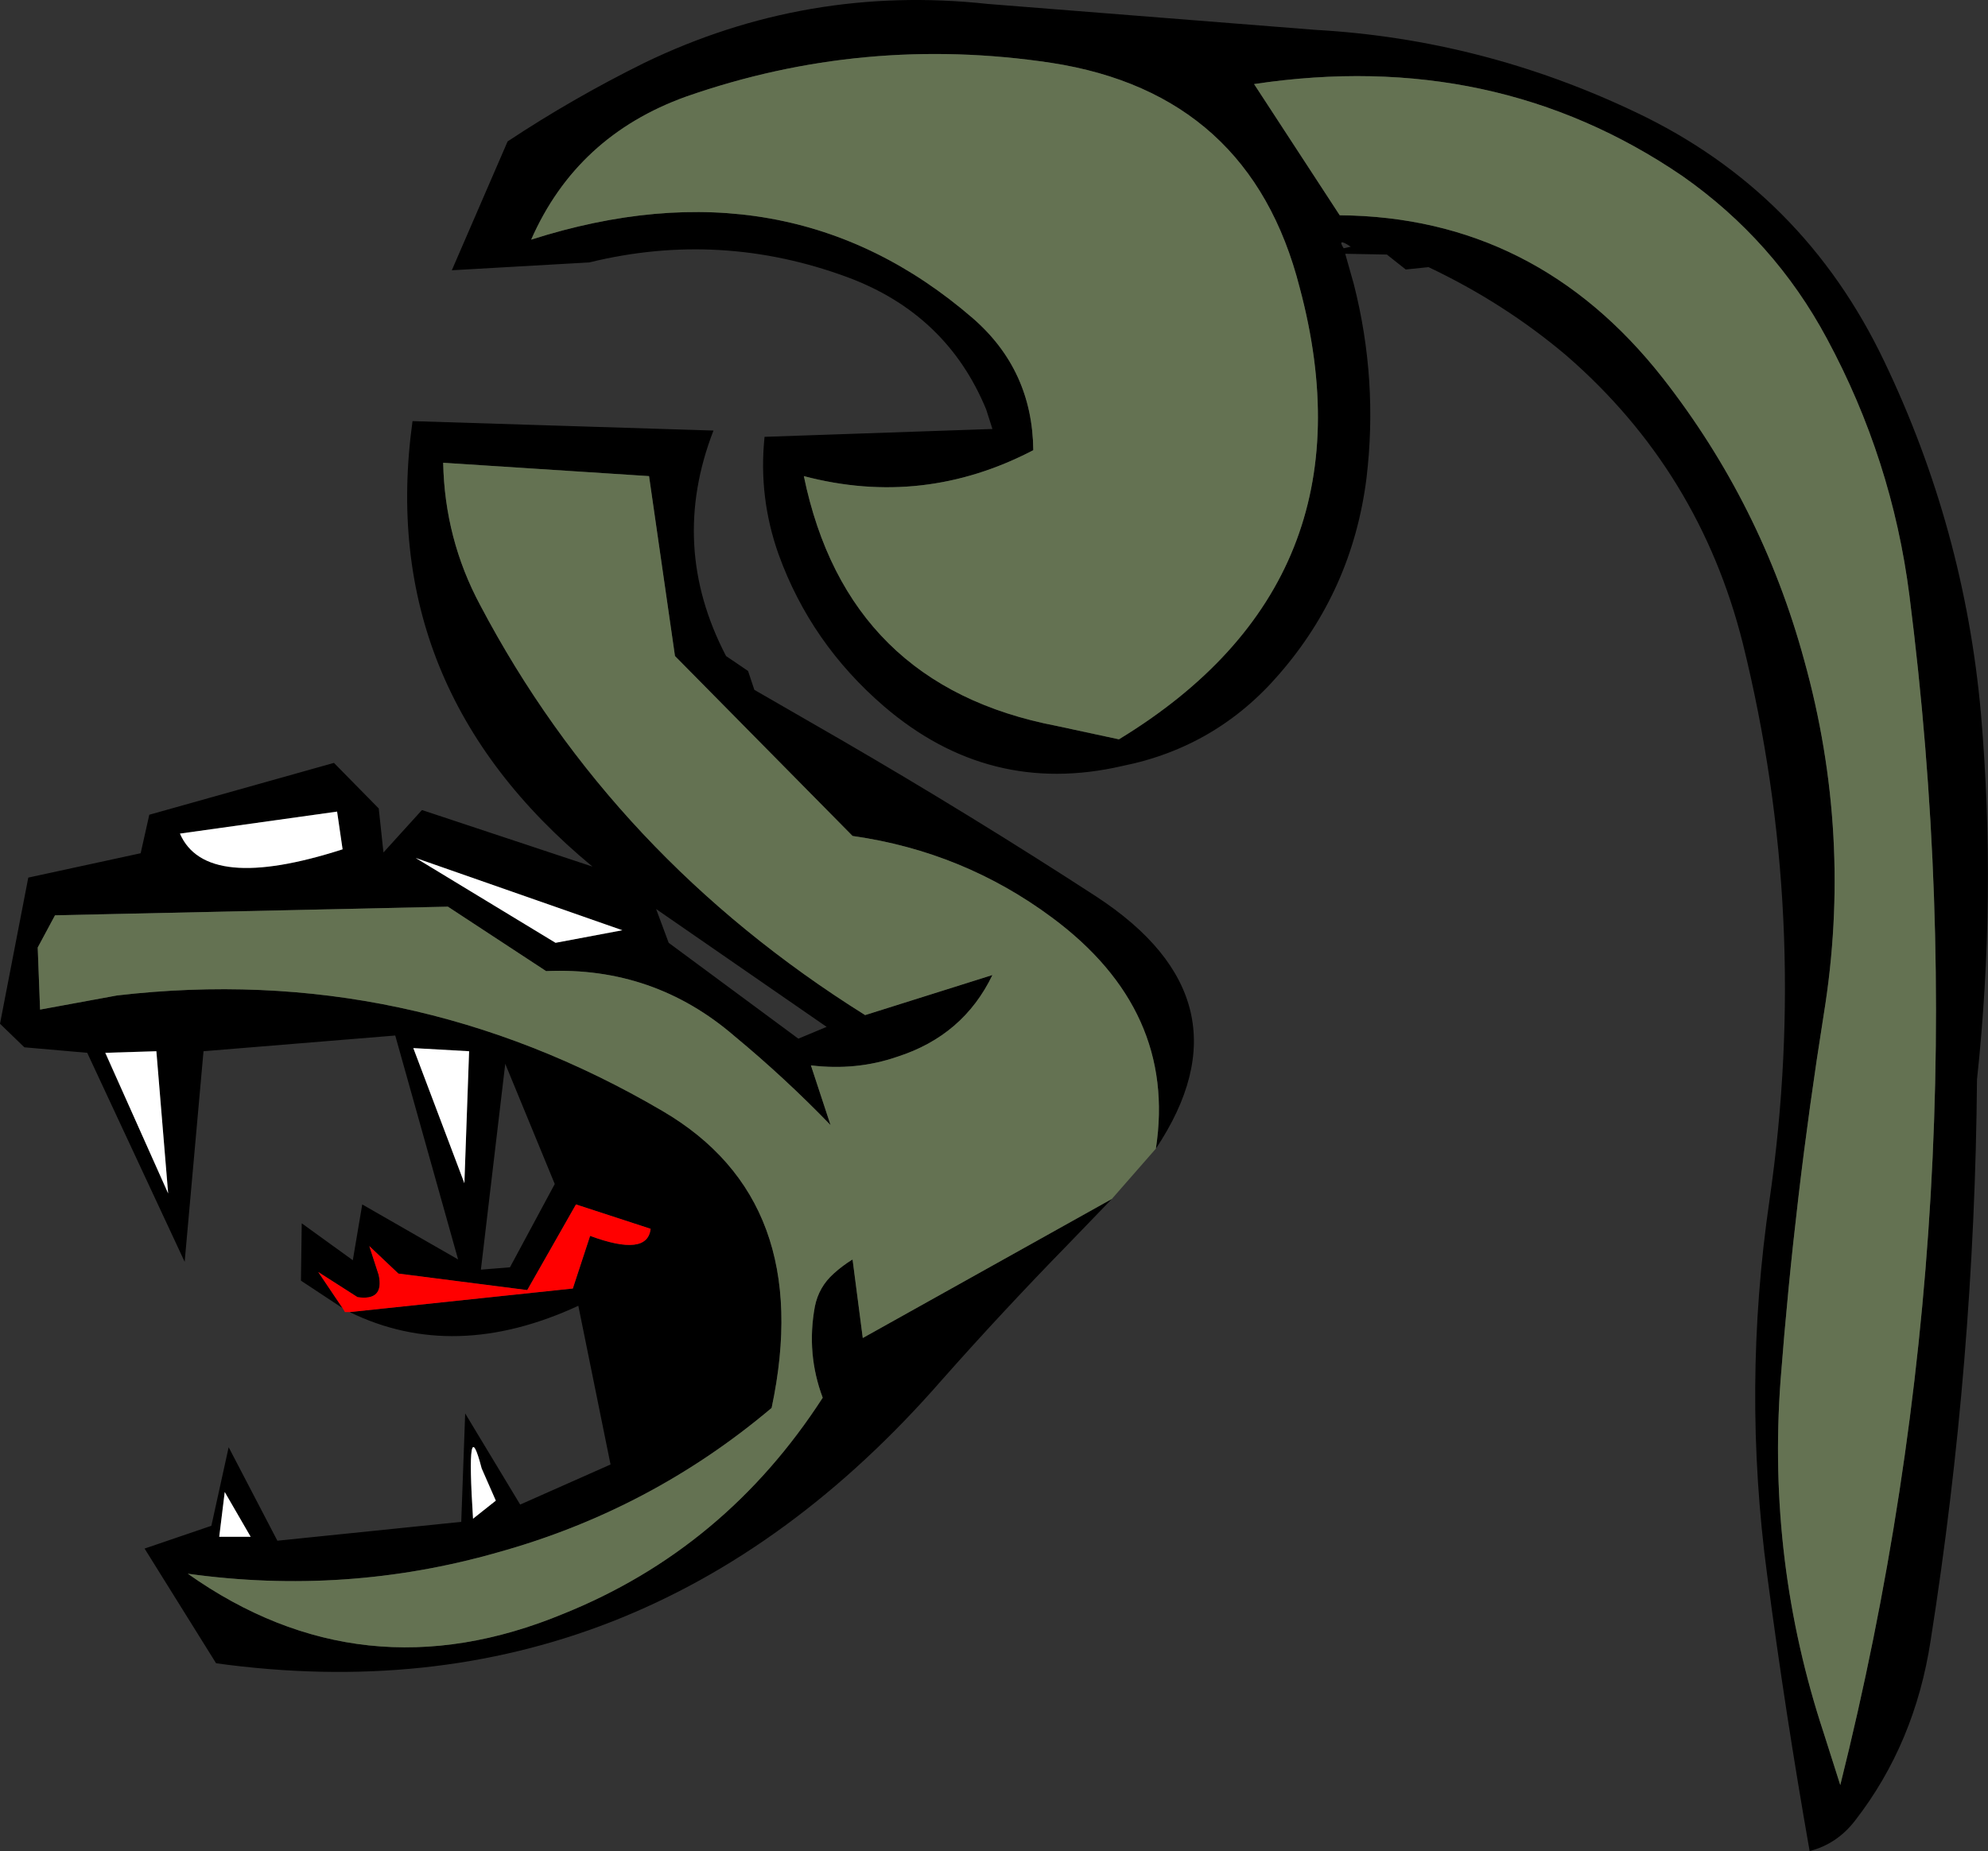
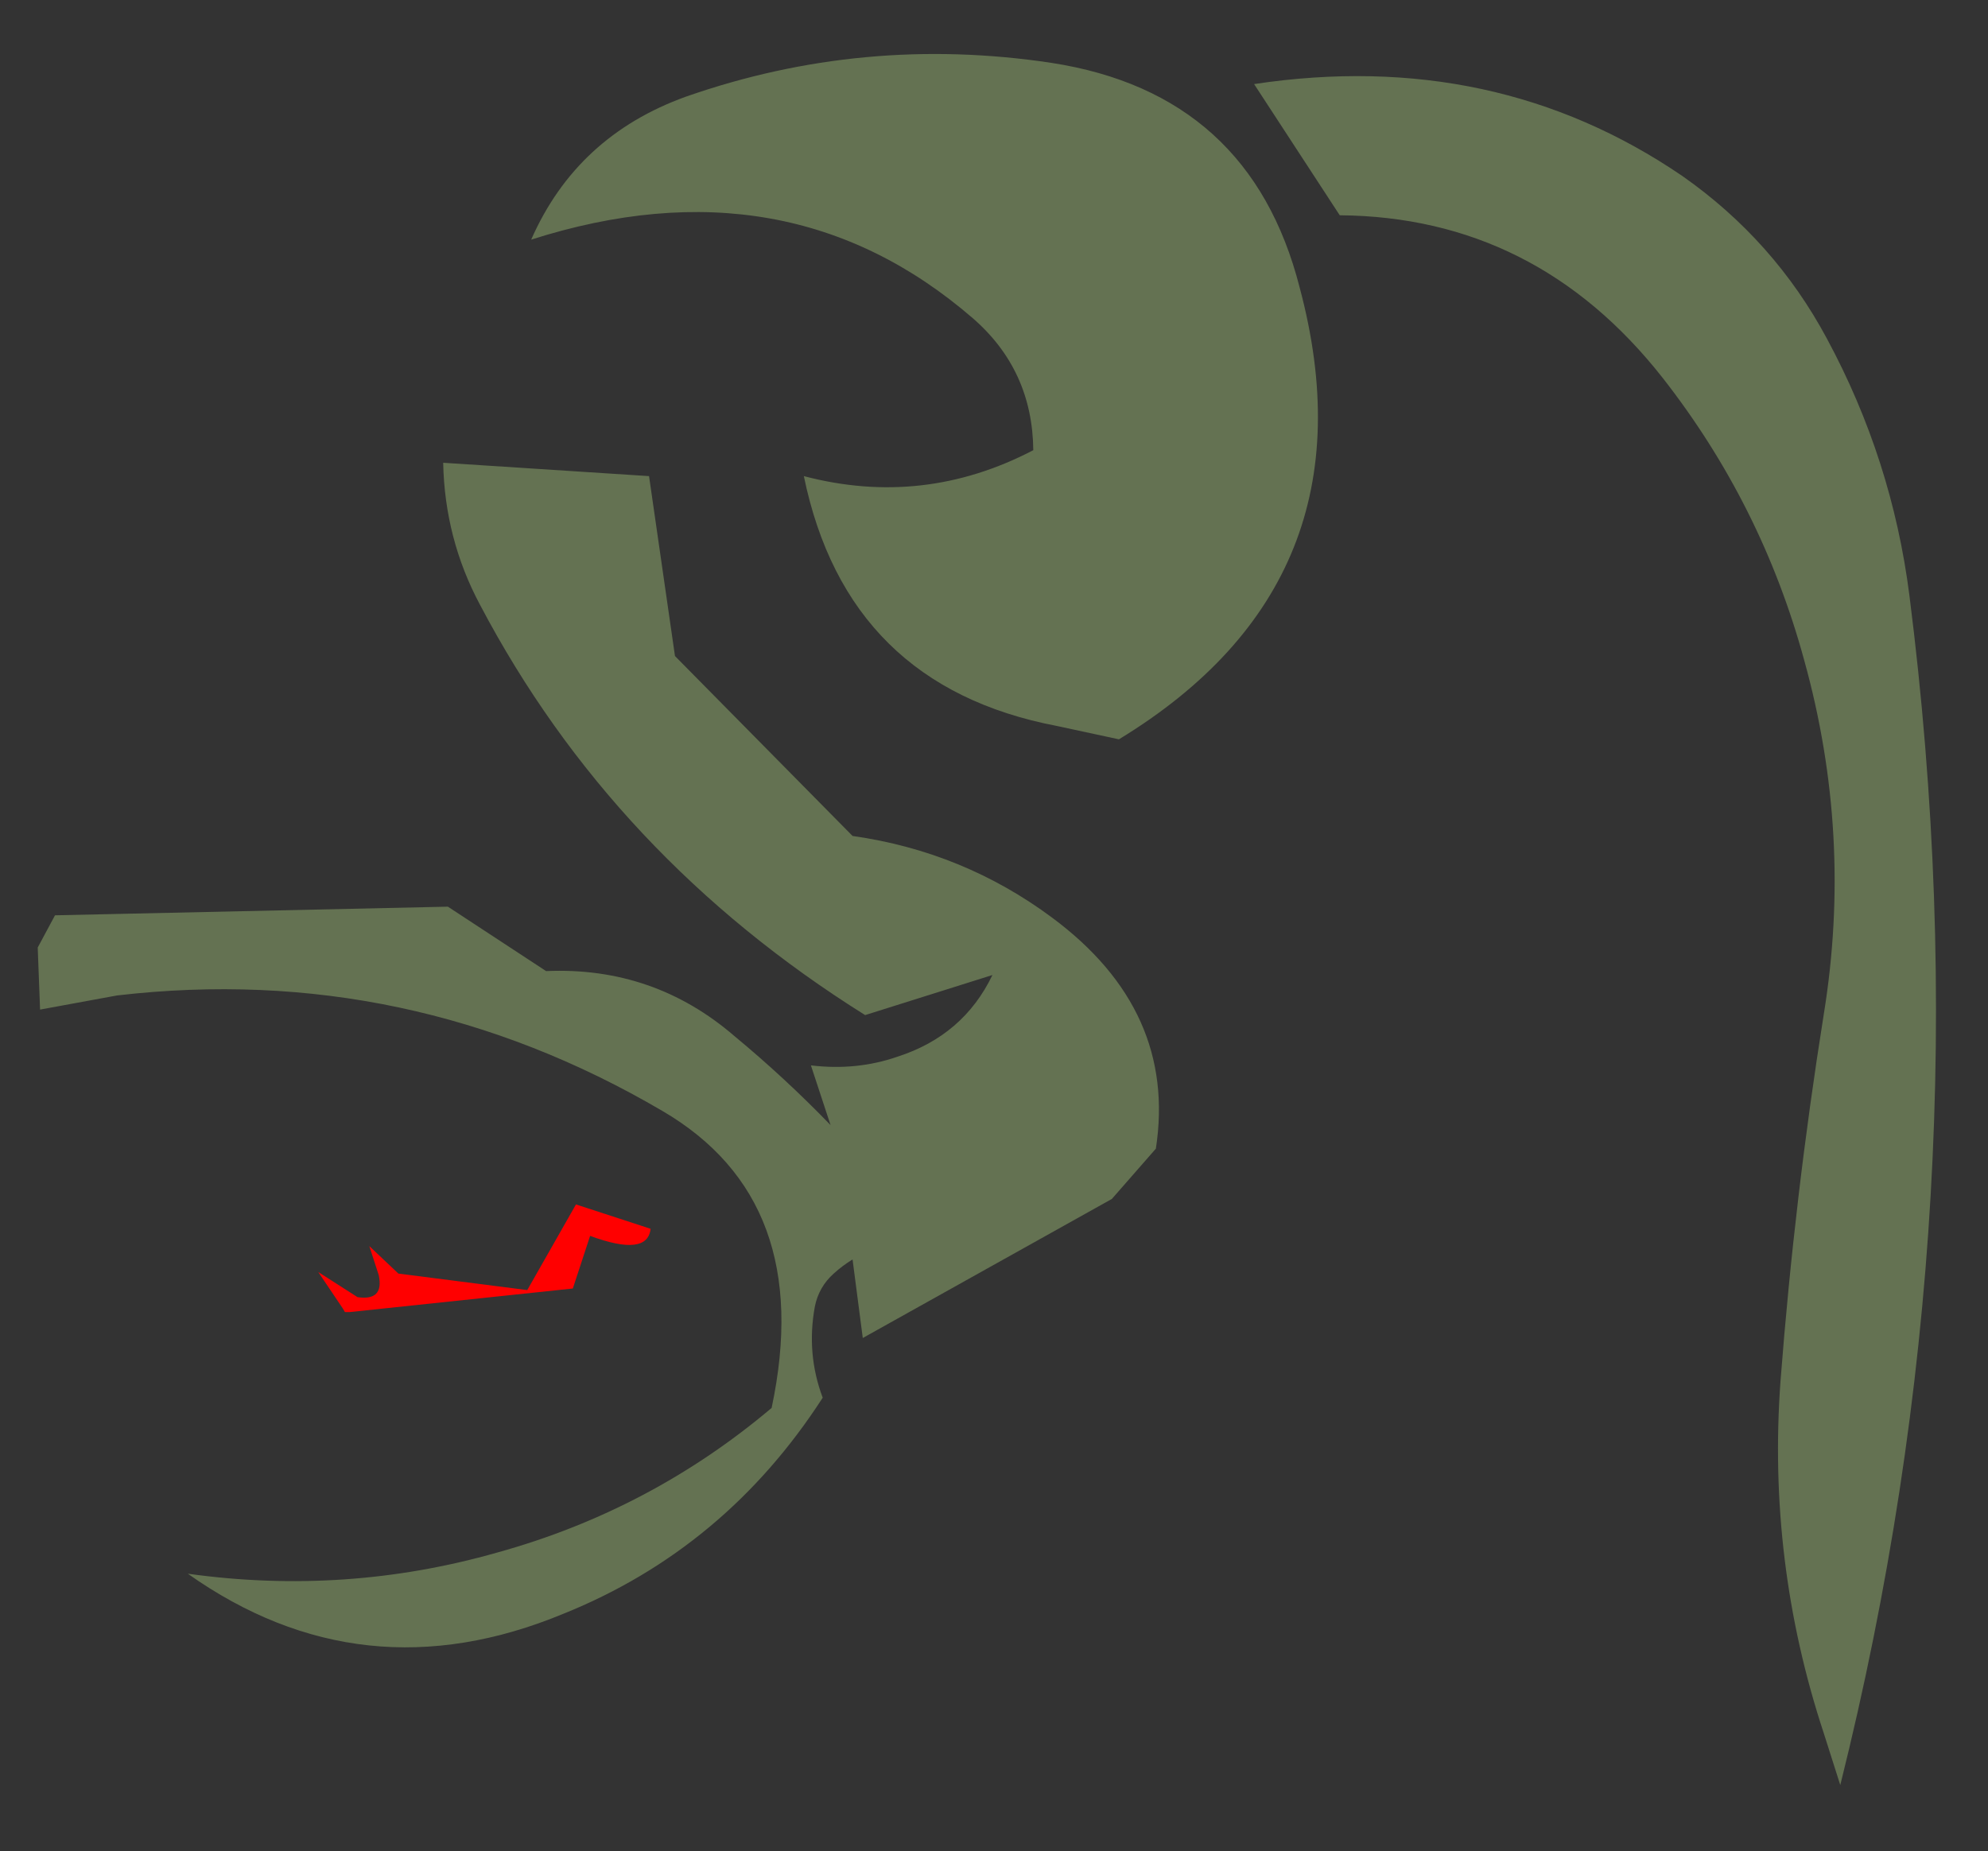
<svg xmlns="http://www.w3.org/2000/svg" height="117.8px" width="126.5px">
  <rect width="100%" height="100%" fill="#333333" stroke="none" />
  <g transform="matrix(1.0, 0.0, 0.0, 1.0, -524.4, -214.25)">
-     <path d="M610.35 229.95 Q609.45 229.35 609.9 230.05 L610.35 229.95 M650.45 259.65 Q651.45 271.3 650.2 282.95 650.05 300.9 647.25 318.65 646.25 325.2 642.45 330.1 641.3 331.6 639.55 332.05 638.0 323.25 636.85 314.5 635.25 302.55 637.0 290.6 639.6 272.6 635.3 255.2 632.55 244.25 624.1 236.9 620.15 233.55 615.3 231.25 L613.85 231.4 612.65 230.45 610.0 230.4 610.55 232.35 Q612.1 238.45 611.35 244.7 610.45 251.8 605.8 257.15 601.8 261.8 595.8 263.0 587.35 264.95 580.65 259.2 576.0 255.2 573.95 249.55 572.65 245.9 573.05 242.05 L587.55 241.55 587.15 240.3 Q584.65 234.25 578.35 231.9 570.25 228.9 561.9 230.95 L553.15 231.45 556.7 223.25 Q560.85 220.5 565.4 218.25 575.75 213.25 587.25 214.5 L608.1 216.15 Q618.75 216.75 628.5 221.4 639.15 226.45 644.3 237.25 649.4 247.9 650.45 259.65 M607.1 232.55 Q603.95 220.2 591.3 218.25 579.35 216.45 568.05 220.4 561.1 222.9 558.2 229.5 574.5 224.3 586.3 234.5 590.1 237.8 590.15 242.9 583.15 246.55 575.55 244.55 578.3 257.9 591.65 260.45 L595.6 261.3 Q612.1 251.25 607.1 232.55 M640.65 235.8 Q637.3 229.55 631.45 225.45 619.5 217.3 604.2 219.6 L609.65 227.95 Q622.15 228.05 630.2 238.3 636.5 246.35 639.2 256.25 642.3 267.4 640.45 278.8 638.6 290.4 637.7 302.1 636.85 313.65 640.45 324.55 L641.5 327.85 Q650.8 290.65 645.9 252.15 644.8 243.5 640.65 235.8 M546.2 297.5 L543.55 295.75 543.6 292.1 546.85 294.45 547.45 290.9 553.55 294.4 549.55 280.15 537.35 281.15 536.15 294.55 529.95 281.25 525.95 280.9 524.4 279.4 526.2 270.1 533.35 268.55 533.9 266.1 545.65 262.8 548.5 265.7 548.8 268.5 551.25 265.8 562.1 269.4 Q548.3 258.0 550.65 241.05 L569.8 241.65 Q566.95 249.0 570.6 256.0 L572.0 256.95 572.4 258.15 577.95 261.35 Q586.3 266.2 594.15 271.3 604.25 277.9 597.95 287.35 599.3 278.55 591.35 272.65 585.7 268.45 578.65 267.45 L567.35 256.0 565.7 244.55 552.6 243.7 Q552.7 248.55 554.95 252.75 563.4 268.8 579.45 278.85 L587.55 276.3 Q585.7 280.15 581.5 281.5 578.9 282.4 576.0 282.05 L577.25 285.85 Q574.35 282.85 571.15 280.2 566.0 275.75 559.15 276.05 L552.9 271.95 527.9 272.5 526.8 274.55 526.95 278.5 531.85 277.6 Q550.35 275.45 566.55 284.95 576.3 290.65 573.5 303.85 565.8 310.35 556.05 313.05 546.4 315.8 536.35 314.4 547.45 322.25 560.25 316.95 570.55 312.8 576.75 303.2 575.7 300.4 576.25 297.4 576.5 296.15 577.45 295.3 578.0 294.8 578.65 294.4 L579.3 299.4 595.15 290.55 592.4 293.4 Q588.2 297.7 584.35 302.05 565.35 323.85 538.15 320.1 L533.6 312.8 537.85 311.35 538.95 306.35 542.05 312.3 553.75 311.1 554.0 304.2 557.5 310.0 563.25 307.45 561.2 297.35 Q553.3 301.0 546.65 297.75 L560.85 296.25 561.95 292.9 Q565.6 294.25 565.8 292.45 L561.05 290.9 557.95 296.35 549.75 295.3 547.9 293.55 548.5 295.4 Q548.85 297.05 547.15 296.8 L544.65 295.2 546.2 297.5 M575.2 280.35 L577.0 279.6 566.15 272.1 566.95 274.25 575.2 280.35 M554.25 281.15 L550.7 280.95 553.95 289.55 554.25 281.15 M559.75 274.25 L564.0 273.45 550.85 268.85 559.75 274.25 M534.35 281.15 L531.1 281.25 535.1 290.2 534.35 281.15 M546.2 268.3 L545.85 265.9 535.85 267.3 Q537.5 271.1 546.2 268.3 M555.0 295.05 L556.85 294.9 559.7 289.6 556.55 281.95 555.0 295.05 M554.5 310.9 L555.95 309.75 555.05 307.7 Q554.05 303.85 554.5 310.9 M538.35 312.05 L540.35 312.05 538.7 309.2 538.35 312.05" fill="#000000" fill-rule="evenodd" stroke="none" />
    <path d="M640.65 235.8 Q644.8 243.5 645.9 252.15 650.8 290.65 641.5 327.85 L640.45 324.55 Q636.85 313.65 637.7 302.1 638.6 290.4 640.45 278.8 642.3 267.4 639.2 256.25 636.5 246.35 630.2 238.3 622.15 228.05 609.65 227.95 L604.2 219.6 Q619.5 217.3 631.45 225.45 637.3 229.55 640.65 235.8 M607.1 232.55 Q612.1 251.25 595.6 261.3 L591.65 260.45 Q578.3 257.9 575.55 244.55 583.15 246.55 590.15 242.9 590.1 237.8 586.3 234.5 574.5 224.3 558.2 229.5 561.1 222.9 568.05 220.4 579.35 216.45 591.3 218.25 603.95 220.2 607.1 232.55 M595.15 290.55 L579.3 299.4 578.65 294.4 Q578.0 294.8 577.45 295.3 576.5 296.15 576.25 297.4 575.7 300.4 576.75 303.2 570.55 312.8 560.25 316.95 547.45 322.25 536.35 314.4 546.4 315.8 556.05 313.05 565.8 310.35 573.5 303.85 576.3 290.65 566.55 284.95 550.35 275.45 531.85 277.6 L526.95 278.5 526.8 274.55 527.9 272.5 552.9 271.95 559.15 276.05 Q566.0 275.75 571.15 280.2 574.35 282.85 577.25 285.85 L576.0 282.05 Q578.9 282.4 581.5 281.5 585.7 280.15 587.55 276.3 L579.45 278.85 Q563.4 268.8 554.95 252.75 552.7 248.55 552.6 243.7 L565.7 244.55 567.35 256.0 578.65 267.45 Q585.7 268.45 591.35 272.65 599.3 278.55 597.95 287.35 L595.15 290.55" fill="#647252" fill-rule="evenodd" stroke="none" />
-     <path d="M546.2 268.3 Q537.5 271.1 535.85 267.3 L545.85 265.9 546.2 268.3 M534.35 281.15 L535.1 290.2 531.1 281.25 534.35 281.15 M559.75 274.25 L550.85 268.85 564.0 273.45 559.75 274.25 M554.25 281.15 L553.95 289.55 550.7 280.95 554.25 281.15 M554.5 310.9 Q554.05 303.85 555.05 307.7 L555.95 309.75 554.5 310.9 M538.35 312.05 L538.7 309.2 540.35 312.05 538.35 312.05" fill="#ffffff" fill-rule="evenodd" stroke="none" />
    <path d="M546.2 297.5 L544.65 295.2 547.15 296.8 Q548.85 297.05 548.5 295.4 L547.9 293.55 549.75 295.3 557.95 296.35 561.05 290.9 565.8 292.45 Q565.6 294.25 561.95 292.9 L560.85 296.25 546.65 297.75 546.35 297.75 546.2 297.5" fill="#ff0000" fill-rule="evenodd" stroke="none" />
  </g>
</svg>